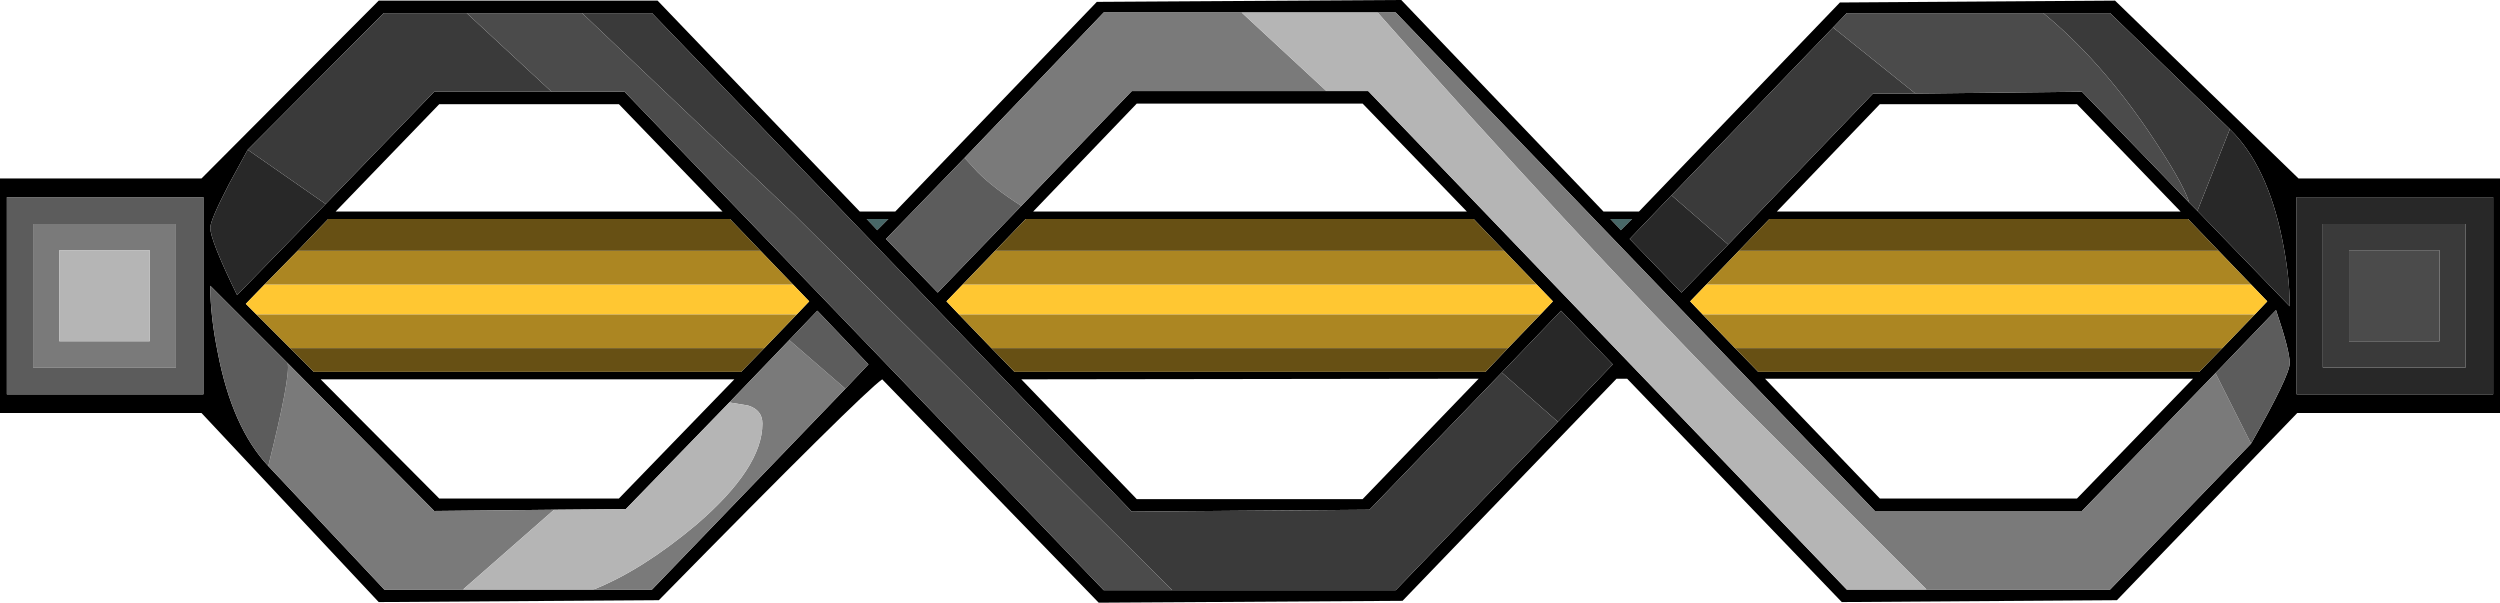
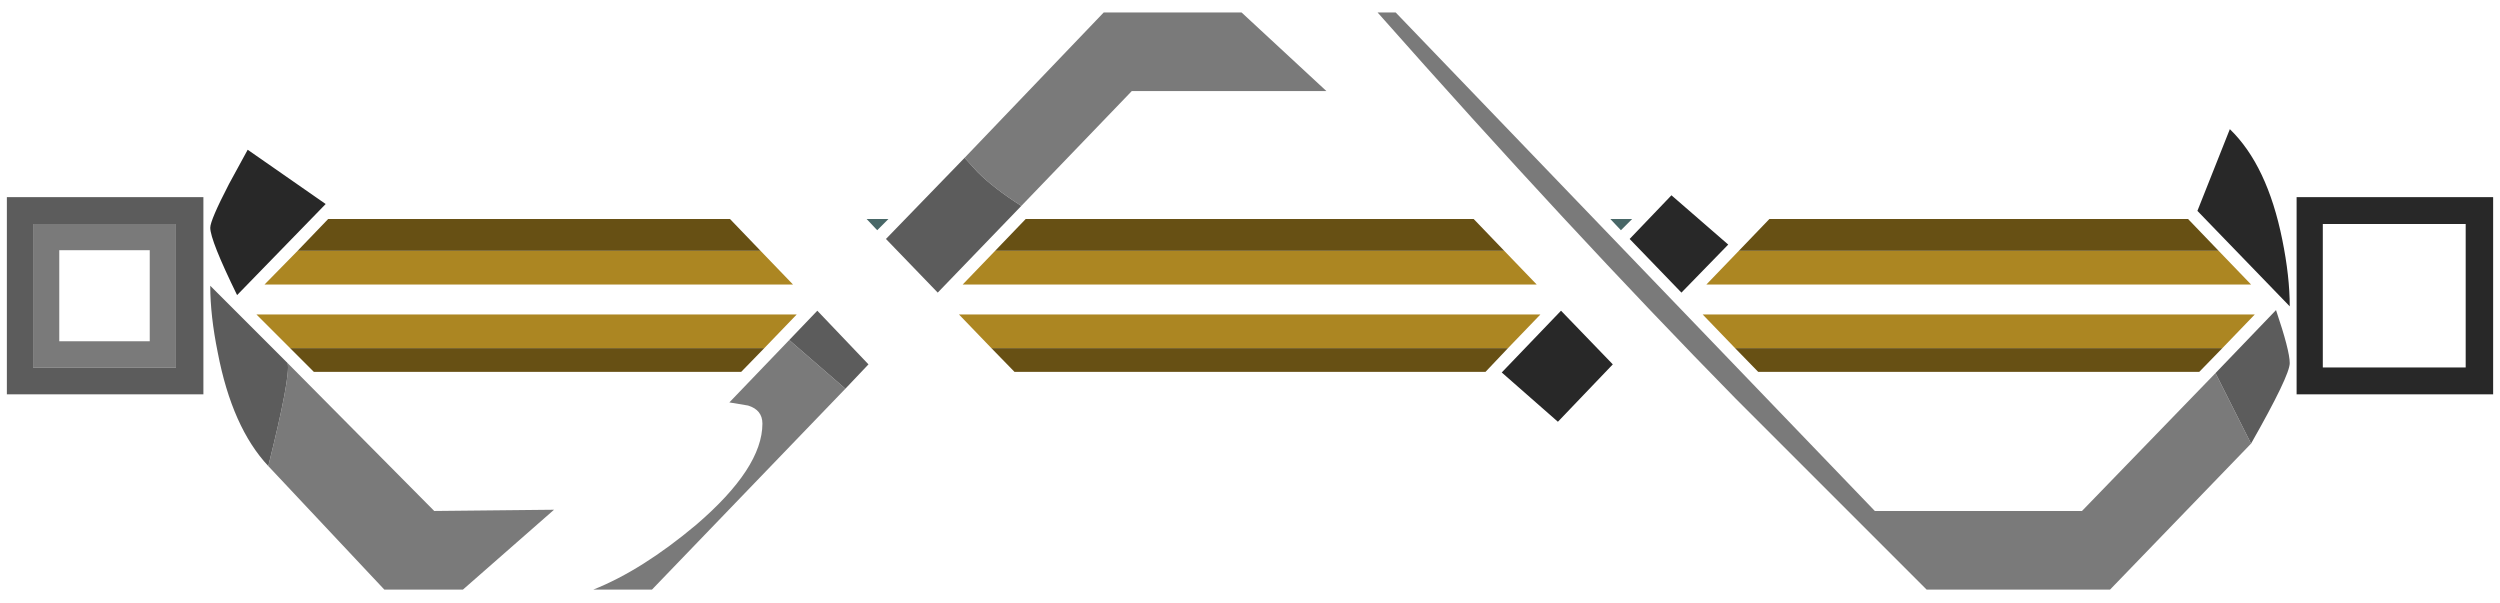
<svg xmlns="http://www.w3.org/2000/svg" xmlns:xlink="http://www.w3.org/1999/xlink" height="48.3px" width="200.35px">
  <g transform="matrix(1.0, 0.0, 0.0, 1.0, 0.85, 23.7)">
    <use height="48.3" transform="matrix(1.0, 0.0, 0.0, 1.0, -0.85, -23.7)" width="200.35" xlink:href="#shape0" />
  </g>
  <defs>
    <g id="shape0" transform="matrix(1.0, 0.0, 0.0, 1.0, 0.85, 23.7)">
      <path d="M70.35 -6.15 L69.45 -5.25 68.6 -6.15 70.35 -6.15 M129.05 -5.25 L128.2 -6.15 129.95 -6.15 129.05 -5.25" fill="#486767" fill-rule="evenodd" stroke="none" />
-       <path d="M19.0 -11.7 L17.5 -8.95 Q16.0 -6.05 16.0 -5.45 16.0 -4.45 18.15 -0.05 L25.25 -7.35 33.95 -16.35 43.35 -16.35 49.2 -16.35 87.6 23.6 93.1 23.6 111.0 23.6 124.0 10.1 128.4 5.5 124.25 1.2 119.5 6.15 108.9 17.15 89.85 17.3 51.4 -22.65 45.8 -22.65 36.55 -22.65 29.9 -22.65 19.0 -11.7 M23.0 -3.6 L20.35 -0.9 18.85 0.65 19.7 1.5 22.4 4.2 24.3 6.1 58.55 6.1 60.4 4.2 63.0 1.5 64.0 0.45 62.7 -0.9 60.1 -3.6 57.65 -6.15 25.45 -6.15 23.0 -3.6 M26.05 -6.75 L57.05 -6.75 48.75 -15.35 34.35 -15.35 26.05 -6.75 M29.5 -23.65 L51.85 -23.65 68.05 -6.75 70.9 -6.75 87.05 -23.55 111.45 -23.7 127.65 -6.75 130.5 -6.75 146.6 -23.5 168.65 -23.65 183.35 -9.4 199.5 -9.4 199.5 9.4 183.25 9.4 168.8 24.4 146.75 24.55 129.55 6.65 128.7 6.65 111.55 24.45 87.2 24.6 69.85 6.7 Q68.25 7.8 51.95 24.4 L29.5 24.55 15.3 9.4 -0.85 9.4 -0.85 -9.4 15.3 -9.4 29.5 -23.65 M70.35 -6.15 L68.6 -6.15 69.45 -5.25 70.35 -6.15 M76.45 -11.05 L70.15 -4.55 74.3 -0.25 81.0 -7.2 89.85 -16.4 105.45 -16.4 108.8 -16.4 147.15 23.55 153.55 23.55 168.25 23.55 179.55 11.85 Q182.65 6.4 182.65 5.4 182.65 4.4 181.55 1.15 L176.7 6.2 166.0 17.25 149.4 17.25 111.0 -22.7 109.55 -22.7 98.65 -22.7 87.6 -22.7 76.45 -11.05 M78.9 -3.6 L76.3 -0.9 75.0 0.45 76.0 1.5 78.6 4.2 80.45 6.1 118.2 6.1 120.0 4.2 122.6 1.5 123.6 0.45 122.3 -0.9 119.7 -3.6 117.25 -6.15 81.35 -6.15 78.9 -3.6 M81.95 -6.75 L116.7 -6.75 108.35 -15.4 90.25 -15.4 81.95 -6.75 M129.05 -5.25 L129.95 -6.15 128.2 -6.15 129.05 -5.25 M138.5 -3.6 L135.9 -0.9 134.6 0.45 135.6 1.5 138.2 4.2 140.05 6.1 175.4 6.1 177.25 4.2 179.85 1.5 180.85 0.45 179.55 -0.9 176.95 -3.6 174.5 -6.15 140.95 -6.15 138.5 -3.6 M133.1 -8.05 L129.75 -4.55 133.9 -0.25 137.65 -4.1 149.25 -16.2 152.65 -16.2 166.0 -16.35 174.6 -7.45 175.25 -6.8 182.65 0.85 Q182.65 -1.55 182.05 -4.5 180.85 -10.45 177.85 -13.35 L168.25 -22.65 162.9 -22.65 147.15 -22.65 146.05 -21.5 133.1 -8.05 M141.55 -6.75 L173.9 -6.75 165.6 -15.35 149.8 -15.35 141.55 -6.75 M183.2 -7.9 L183.2 7.9 198.95 7.9 198.95 -7.9 183.2 -7.9 M174.9 6.65 L140.6 6.65 149.8 16.25 165.6 16.25 174.9 6.65 M117.65 6.65 L81.0 6.7 90.25 16.3 108.35 16.3 117.65 6.65 M66.9 7.45 L68.75 5.5 64.65 1.2 62.4 3.55 57.6 8.55 49.3 17.1 43.55 17.15 33.95 17.25 22.2 5.4 16.0 -0.8 Q16.0 1.6 16.6 4.55 17.75 10.55 20.65 13.65 L29.95 23.55 36.25 23.55 46.7 23.55 51.4 23.55 66.9 7.45 M58.0 6.7 L24.85 6.7 34.35 16.25 48.75 16.25 58.0 6.7 M15.45 -7.9 L-0.3 -7.9 -0.3 7.9 15.45 7.9 15.45 -7.9" fill="#000000" fill-rule="evenodd" stroke="none" />
      <path d="M25.25 -7.35 L18.15 -0.05 Q16.0 -4.45 16.0 -5.45 16.0 -6.05 17.5 -8.95 L19.0 -11.7 25.25 -7.35 M119.5 6.15 L124.25 1.2 128.4 5.5 124.0 10.1 119.5 6.15 M133.1 -8.05 L137.65 -4.1 133.9 -0.25 129.75 -4.55 133.1 -8.05 M175.25 -6.8 L177.85 -13.35 Q180.85 -10.45 182.05 -4.5 182.65 -1.55 182.65 0.85 L175.25 -6.8 M185.3 -5.75 L185.3 5.75 196.75 5.75 196.75 -5.75 185.3 -5.75 M183.2 -7.9 L198.95 -7.9 198.95 7.9 183.2 7.9 183.2 -7.9" fill="#282828" fill-rule="evenodd" stroke="none" />
-       <path d="M20.35 -0.9 L62.7 -0.9 64.0 0.45 63.0 1.5 19.7 1.5 18.85 0.65 20.35 -0.9 M76.3 -0.9 L122.3 -0.9 123.6 0.45 122.6 1.5 76.0 1.5 75.0 0.45 76.3 -0.9 M135.9 -0.9 L179.55 -0.9 180.85 0.45 179.85 1.5 135.6 1.5 134.6 0.45 135.9 -0.9" fill="#ffc732" fill-rule="evenodd" stroke="none" />
      <path d="M20.35 -0.9 L23.0 -3.6 60.1 -3.6 62.7 -0.9 20.35 -0.9 M76.3 -0.9 L78.9 -3.6 119.7 -3.6 122.3 -0.9 76.3 -0.9 M135.9 -0.9 L138.5 -3.6 176.95 -3.6 179.55 -0.9 135.9 -0.9 M179.85 1.5 L177.25 4.2 138.2 4.2 135.6 1.5 179.85 1.5 M120.0 4.2 L78.6 4.2 76.0 1.5 122.6 1.5 120.0 4.2 M60.4 4.2 L22.4 4.2 19.7 1.5 63.0 1.5 60.4 4.2" fill="#ac8622" fill-rule="evenodd" stroke="none" />
      <path d="M60.1 -3.6 L23.0 -3.6 25.45 -6.15 57.65 -6.15 60.1 -3.6 M119.7 -3.6 L78.9 -3.6 81.35 -6.15 117.25 -6.15 119.7 -3.6 M176.95 -3.6 L138.5 -3.6 140.95 -6.15 174.5 -6.15 176.95 -3.6 M138.2 4.2 L177.25 4.2 175.4 6.1 140.05 6.1 138.2 4.2 M120.0 4.2 L118.2 6.1 80.45 6.1 78.6 4.2 120.0 4.2 M60.4 4.2 L58.55 6.1 24.3 6.1 22.4 4.2 60.4 4.2" fill="#675014" fill-rule="evenodd" stroke="none" />
      <path d="M1.8 -5.75 L13.25 -5.75 13.25 5.75 1.8 5.75 1.8 -5.75 M3.9 -3.65 L3.9 3.65 11.15 3.65 11.15 -3.65 3.9 -3.65 M81.0 -7.2 Q78.8 -8.6 77.5 -9.9 L76.45 -11.05 87.6 -22.7 98.65 -22.7 105.45 -16.4 89.85 -16.4 81.0 -7.2 M109.55 -22.7 L111.0 -22.7 149.4 17.25 166.0 17.25 176.7 6.2 179.55 11.85 168.25 23.55 153.55 23.55 138.25 8.25 Q124.9 -5.35 109.55 -22.7 M62.4 3.55 L66.9 7.45 51.4 23.55 46.7 23.55 Q50.6 22.0 54.95 18.35 60.25 13.8 60.25 10.25 60.25 9.15 59.1 8.8 L57.6 8.55 62.4 3.55 M36.25 23.55 L29.95 23.55 20.65 13.65 Q22.45 6.45 22.2 5.4 L33.95 17.25 43.55 17.15 36.25 23.55" fill="#7a7a7a" fill-rule="evenodd" stroke="none" />
-       <path d="M3.9 -3.65 L11.15 -3.65 11.15 3.65 3.9 3.65 3.9 -3.65 M105.45 -16.4 L98.65 -22.7 109.55 -22.7 Q124.9 -5.35 138.25 8.25 L153.55 23.55 147.15 23.55 108.8 -16.4 105.45 -16.4 M46.7 23.55 L36.25 23.55 43.55 17.15 49.3 17.1 57.6 8.55 59.1 8.8 Q60.25 9.15 60.25 10.25 60.25 13.8 54.95 18.35 50.6 22.0 46.7 23.55" fill="#b5b5b5" fill-rule="evenodd" stroke="none" />
      <path d="M1.8 -5.75 L1.8 5.75 13.25 5.75 13.25 -5.75 1.8 -5.75 M76.45 -11.05 L77.5 -9.9 Q78.8 -8.6 81.0 -7.2 L74.3 -0.25 70.15 -4.55 76.45 -11.05 M179.55 11.85 L176.7 6.2 181.55 1.15 Q182.65 4.4 182.65 5.4 182.65 6.4 179.55 11.85 M62.4 3.55 L64.65 1.2 68.75 5.5 66.9 7.45 62.4 3.55 M20.65 13.65 Q17.75 10.55 16.6 4.55 16.0 1.6 16.0 -0.8 L22.2 5.4 Q22.45 6.45 20.65 13.65 M15.45 -7.9 L15.45 7.9 -0.3 7.9 -0.3 -7.9 15.45 -7.9" fill="#5c5c5c" fill-rule="evenodd" stroke="none" />
-       <path d="M25.25 -7.35 L19.0 -11.7 29.9 -22.65 36.55 -22.65 43.35 -16.35 33.95 -16.35 25.25 -7.35 M45.8 -22.65 L51.4 -22.65 89.85 17.3 108.9 17.15 119.5 6.15 124.0 10.1 111.0 23.6 93.1 23.6 62.75 -6.55 45.8 -22.65 M137.65 -4.1 L133.1 -8.05 146.05 -21.5 152.65 -16.2 149.25 -16.2 137.65 -4.1 M162.9 -22.65 L168.25 -22.65 177.85 -13.35 175.25 -6.8 174.6 -7.45 Q174.1 -9.1 171.25 -13.3 167.35 -19.0 162.9 -22.65 M185.3 -5.75 L196.75 -5.75 196.75 5.75 185.3 5.75 185.3 -5.75 M187.4 -3.65 L187.4 3.65 194.65 3.65 194.65 -3.65 187.4 -3.65" fill="#3a3a3a" fill-rule="evenodd" stroke="none" />
-       <path d="M36.55 -22.65 L45.8 -22.65 62.75 -6.55 93.1 23.6 87.6 23.6 49.2 -16.35 43.35 -16.35 36.55 -22.65 M152.65 -16.2 L146.05 -21.5 147.15 -22.65 162.9 -22.65 Q167.35 -19.0 171.25 -13.3 174.1 -9.1 174.6 -7.45 L166.0 -16.35 152.65 -16.2 M187.4 -3.65 L194.65 -3.65 194.65 3.65 187.4 3.65 187.4 -3.65" fill="#4b4b4b" fill-rule="evenodd" stroke="none" />
    </g>
  </defs>
</svg>